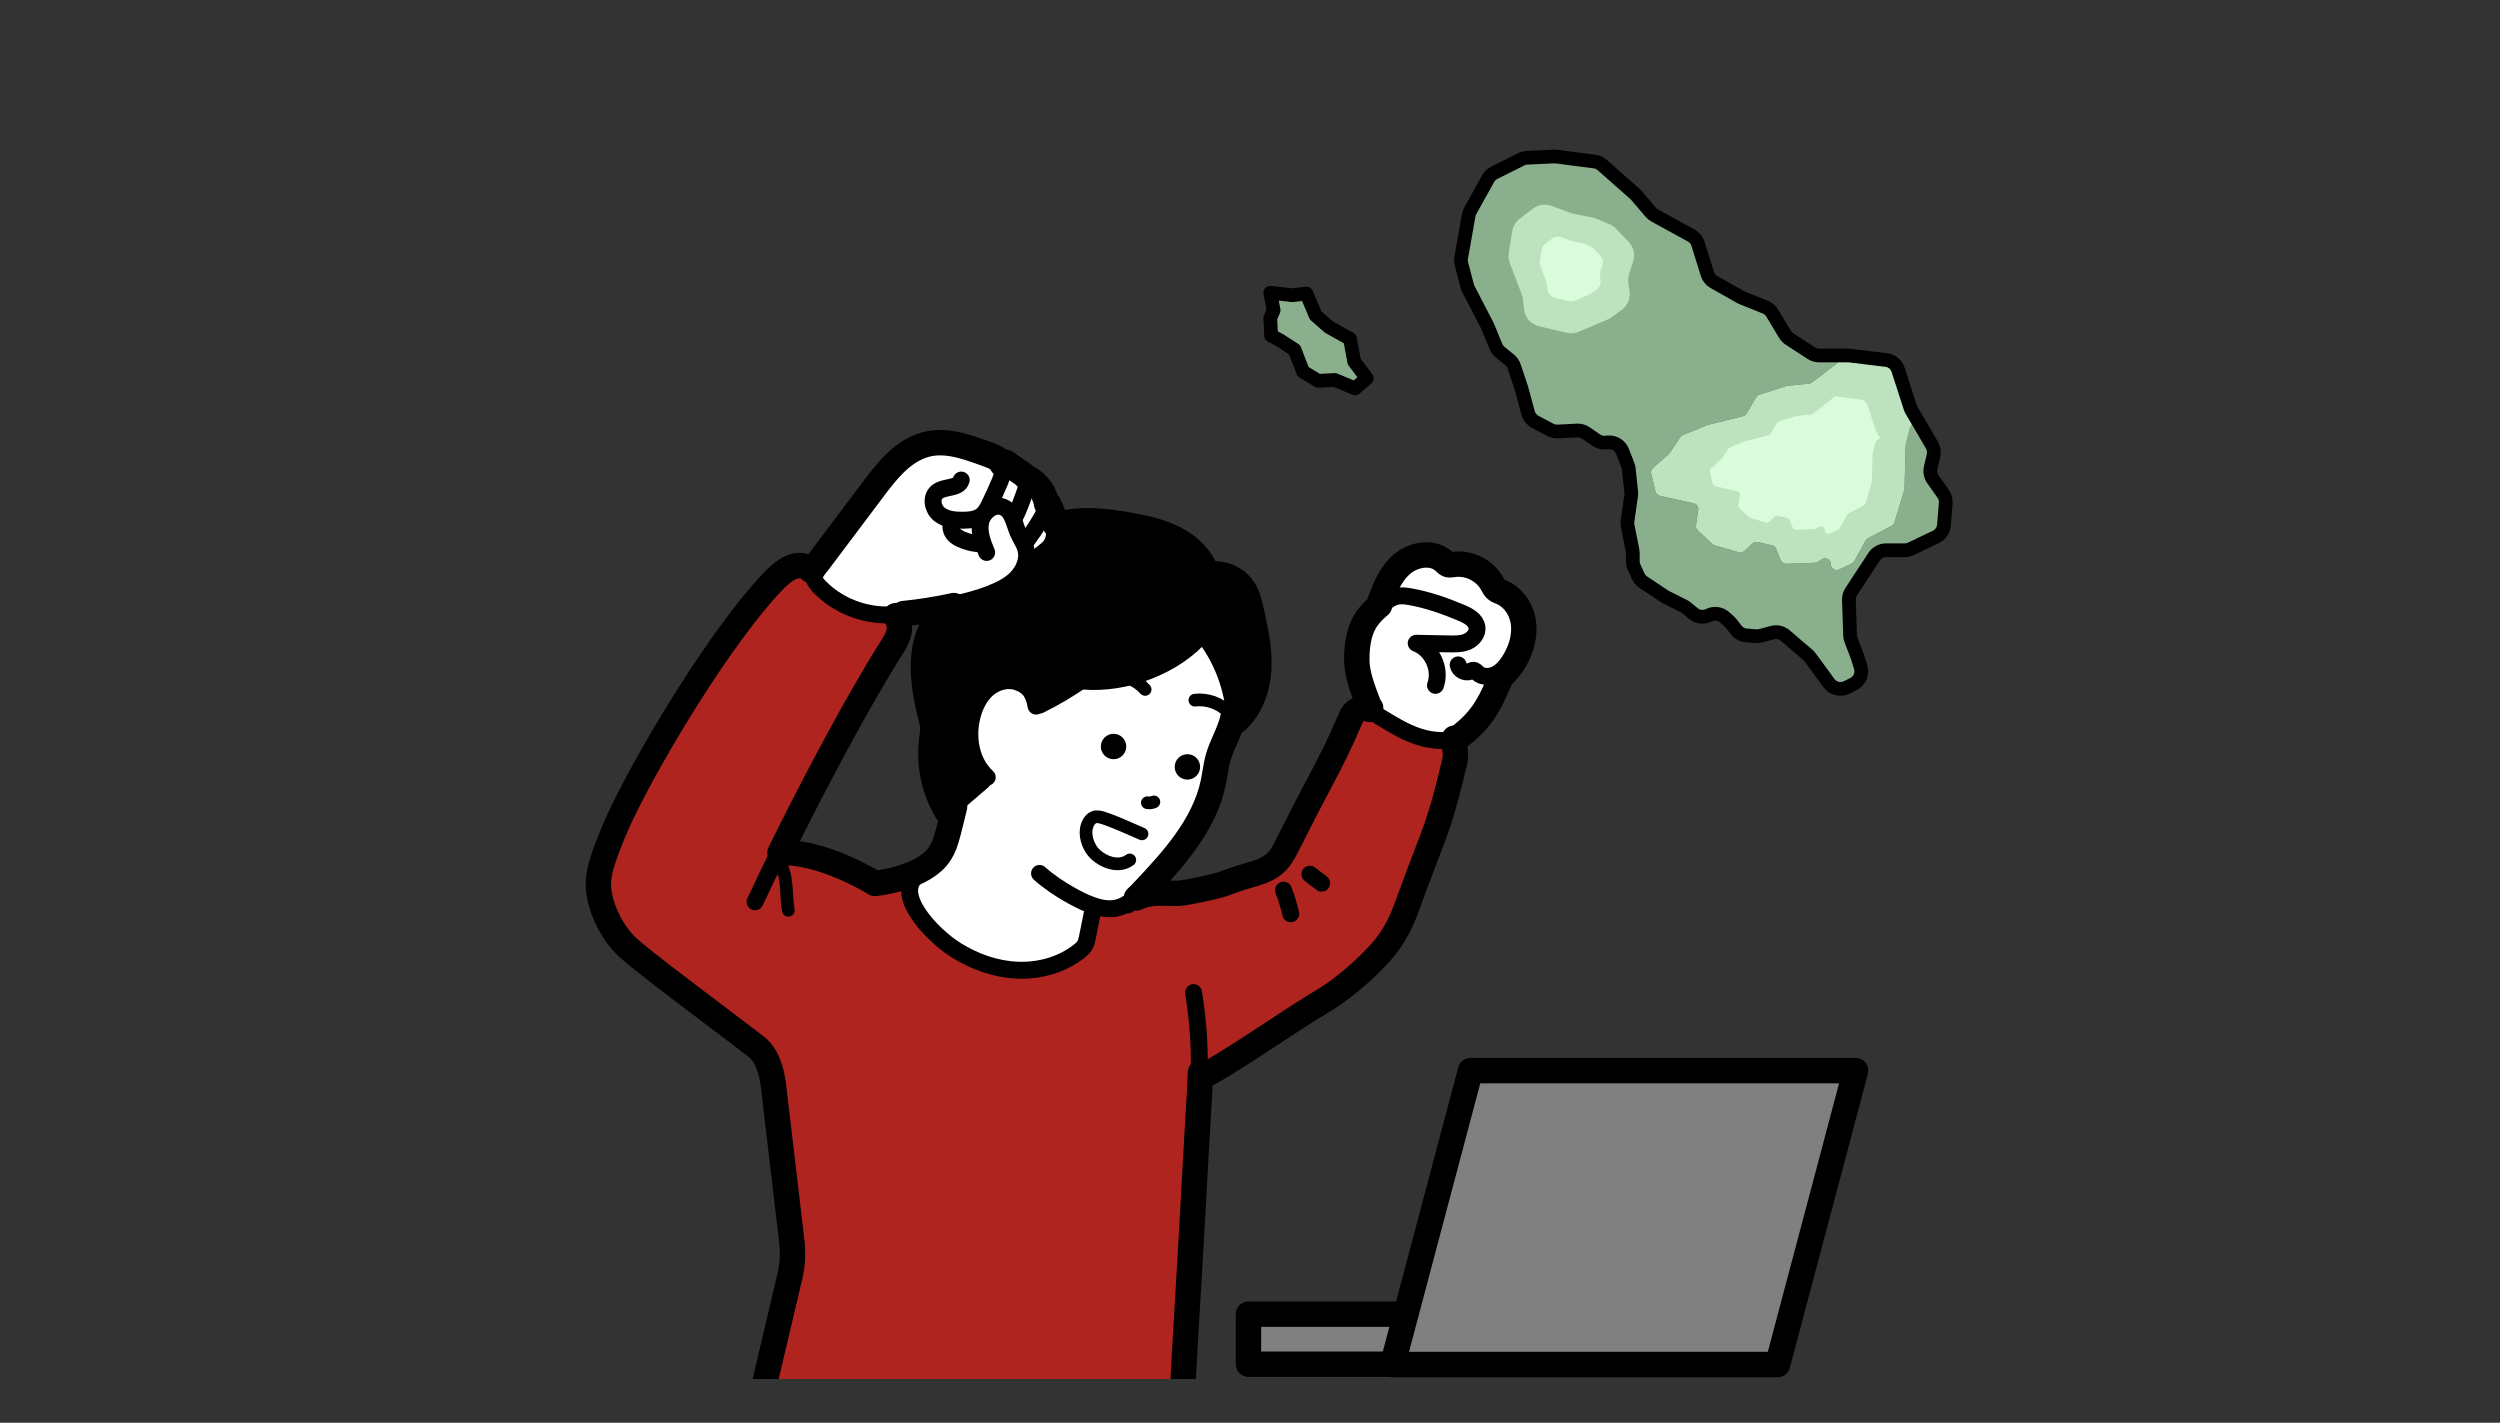
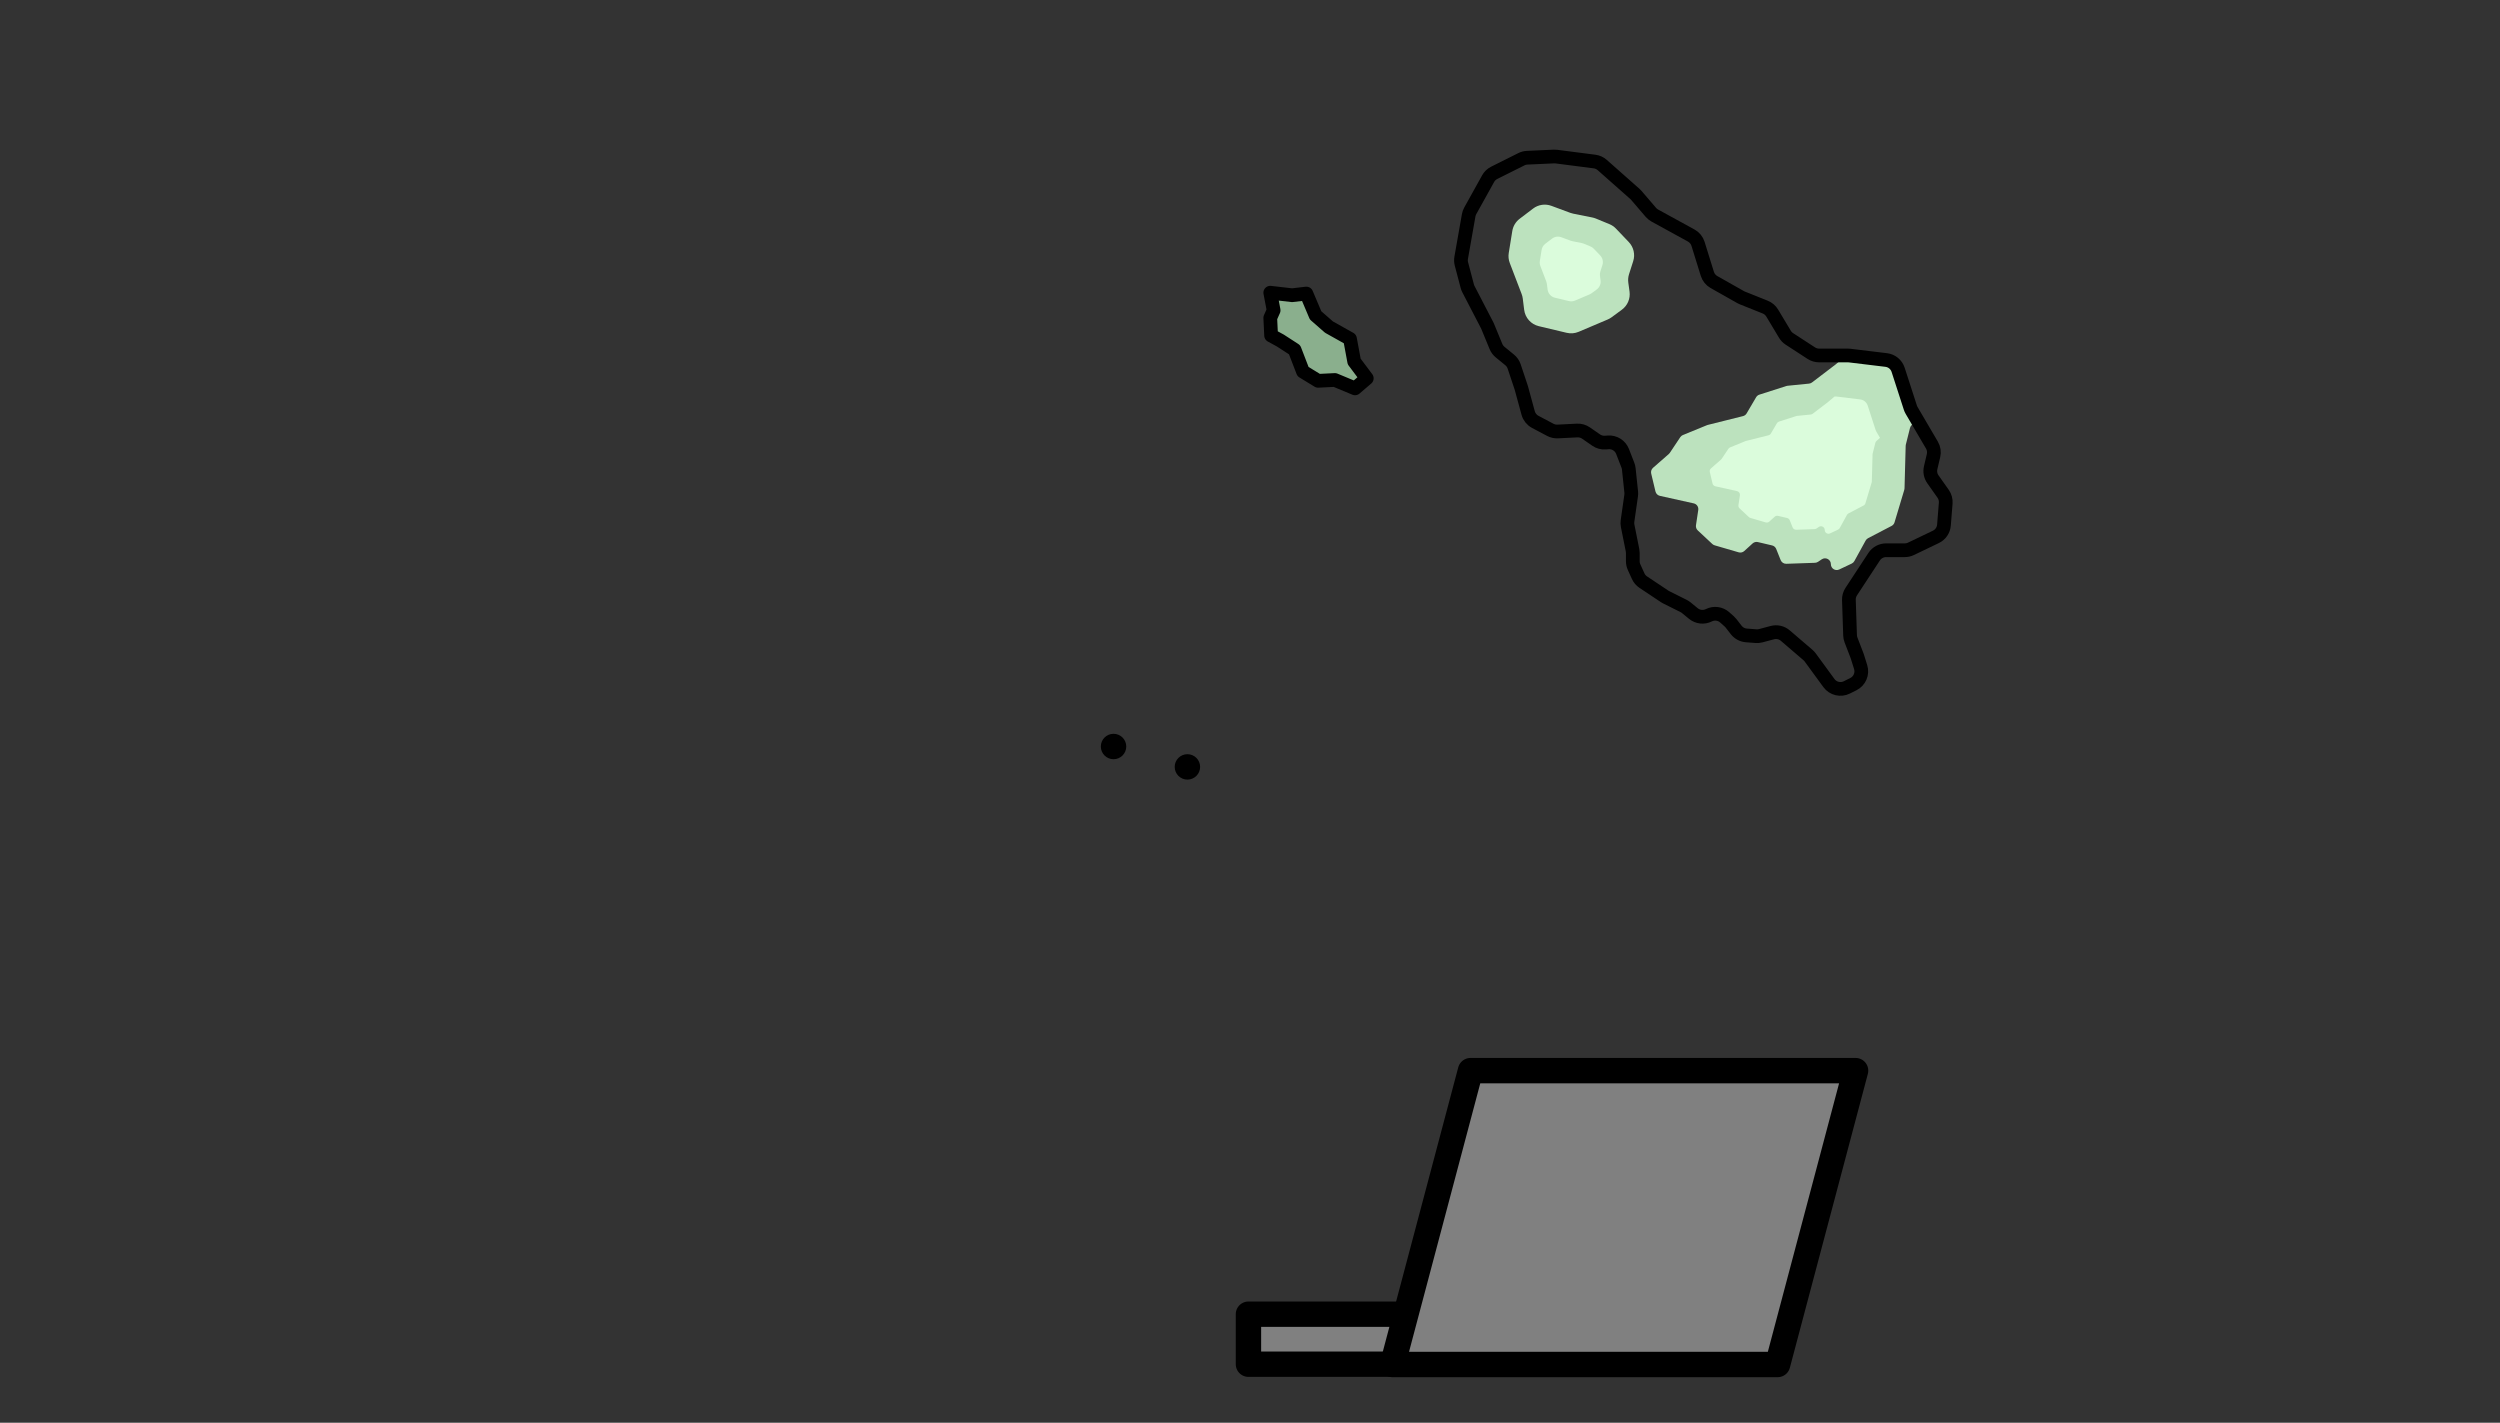
<svg xmlns="http://www.w3.org/2000/svg" id="b" viewBox="0 0 560 318.698">
  <rect x="0" y="0" width="560" height="318.698" fill="#333333" stroke="none" />
  <defs>
    <style>.f{stroke-width:2.843px;}.f,.g,.h,.i,.j{fill:none;}.f,.h,.k,.l,.i,.j{stroke:#000;stroke-linecap:round;stroke-linejoin:round;}.g,.m,.n,.o,.p,.q,.r{stroke-width:0px;}.m{fill:#dbfcdc;}.h,.k{stroke-width:5.686px;}.n{fill:#000;}.o{fill:#bce2be;}.p{fill:#b02420;}.k{fill:gray;}.l,.i{stroke-width:3.075px;}.l,.r{fill:#8aaf8d;}.s{clip-path:url(#e);}.t{clip-path:url(#d);}.j{stroke-width:3.791px;}.q{fill:#fff;}</style>
    <clipPath id="d">
      <rect class="g" width="560" height="318.698" />
    </clipPath>
    <clipPath id="e">
-       <polygon class="g" points="407.333 308.902 125.592 308.902 124.147 74.248 405.889 74.248 407.333 308.902" />
-     </clipPath>
+       </clipPath>
  </defs>
  <g id="c">
    <g class="t">
      <polygon class="l" points="303.338 80.981 302.398 75.905 297.699 73.273 294.691 70.642 292.623 65.754 289.427 66.13 284.54 65.566 285.292 69.514 284.54 71.205 284.728 75.153 286.796 76.281 289.991 78.349 291.871 83.237 295.255 85.304 299.015 85.116 303.526 86.996 306.158 84.74 303.338 80.981" />
-       <path class="r" d="M435.267,110.609l-2.295-3.251c-.528-.749-.711-1.688-.501-2.58l.641-2.725c.188-.801.061-1.643-.355-2.353l-3.285-5.604-1.234,1.104c-.196.175-.334.405-.398.659l-.932,3.726c-.023.093-.036.187-.039.283l-.257,9.524c-.003.116-.022.23-.055.341l-2.185,7.283c-.102.339-.336.622-.649.786l-5.276,2.753c-.229.12-.418.304-.542.531l-2.531,4.601c-.133.242-.338.435-.588.553l-2.798,1.325c-.87.412-1.872-.222-1.872-1.185,0-1.047-1.167-1.672-2.039-1.091l-.844.562c-.203.135-.439.211-.682.219l-6.421.221c-.552.019-1.057-.31-1.263-.823l-1.001-2.502c-.159-.397-.501-.691-.917-.789l-3.186-.75c-.42-.099-.863.016-1.182.306l-1.872,1.702c-.338.307-.811.416-1.249.289l-5.379-1.569c-.197-.057-.378-.16-.528-.3l-3.258-3.04c-.316-.295-.466-.726-.402-1.153l.514-3.428c.102-.681-.34-1.325-1.012-1.474l-7.581-1.685c-.49-.109-.875-.488-.991-.976l-.957-4.018c-.113-.473.046-.97.412-1.29l3.53-3.088c.087-.076.163-.163.228-.259l2.341-3.511c.145-.218.352-.387.595-.486l5.393-2.206c.058-.024.118-.043.178-.058l7.887-1.972c.341-.085.634-.304.812-.607l2.127-3.617c.163-.278.424-.486.731-.584l6.042-1.933c.088-.028.178-.047.269-.056l4.813-.481c.241-.024.471-.115.664-.262l5.291-4.031,2.379-2.013h-6.078c-.62,0-1.226-.18-1.745-.517l-4.907-3.19c-.408-.265-.75-.62-1.001-1.037l-2.858-4.764c-.36-.6-.907-1.066-1.557-1.326l-5.122-2.049c-.133-.053-.262-.115-.386-.185l-5.979-3.379c-.71-.402-1.241-1.059-1.483-1.839l-2.085-6.719c-.246-.793-.791-1.459-1.518-1.859l-8.154-4.472c-.338-.186-.64-.431-.891-.724l-3.27-3.815c-.096-.112-.199-.217-.31-.314l-7.318-6.473c-.48-.425-1.076-.695-1.712-.777l-8.549-1.103c-.184-.024-.37-.031-.555-.023l-5.998.273c-.448.02-.886.134-1.287.335l-6.094,3.047c-.577.289-1.054.745-1.367,1.309l-4,7.201c-.173.311-.292.648-.354.999l-1.682,9.528c-.08.456-.061.924.057,1.371l1.311,4.984c.06.228.145.449.254.659l4.198,8.096c.043.083.083.168.118.255l1.852,4.497c.202.491.523.923.933,1.259l2.135,1.747c.468.383.819.892,1.01,1.466l1.576,4.727c.019.056.036.113.051.17l1.509,5.531c.233.854.809,1.573,1.591,1.987l3.37,1.784c.51.27,1.082.397,1.658.368l4.356-.218c.705-.035,1.402.164,1.983.565l2.28,1.579c.605.419,1.335.616,2.068.56l.608-.047c1.407-.108,2.719.717,3.23,2.032l1.197,3.077c.103.265.17.543.2.825l.546,5.186c.028.262.023.527-.015.788l-.815,5.703c-.051.359-.041.725.03,1.081l1.095,5.474c.041.207.062.417.062.628v1.835c0,.457.098.909.287,1.325l.915,2.014c.247.544.642,1.008,1.139,1.339l4.764,3.176c.111.074.225.14.344.2l3.928,1.964c.212.106.412.235.596.386l1.596,1.306c.977.799,2.331.95,3.46.386h0c1.171-.586,2.581-.399,3.559.471l1.005.894c.146.13.28.273.4.427l1.163,1.495c.554.712,1.383,1.158,2.282,1.227l2.154.166c.36.028.722-.006,1.071-.099l2.586-.69c1.02-.272,2.108-.024,2.909.663l5.077,4.352c.187.161.356.343.501.542l4.191,5.735c.922,1.262,2.62,1.674,4.017.975l1.466-.733c1.405-.702,2.093-2.32,1.624-3.819l-.737-2.36c-.02-.065-.043-.13-.068-.194l-1.35-3.51c-.128-.333-.2-.686-.212-1.043l-.264-7.931c-.022-.66.161-1.311.523-1.864l5.134-7.823c.592-.902,1.598-1.445,2.677-1.445h4.182c.48,0,.953-.108,1.386-.315l5.587-2.682c1.027-.493,1.715-1.495,1.806-2.631l.393-4.914c.06-.746-.144-1.49-.576-2.102Z" />
      <path class="o" d="M405.89,85.669c-.193.147-.423.238-.664.262l-4.813.481c-.091.009-.182.028-.269.056l-6.042,1.933c-.307.098-.567.306-.731.584l-2.127,3.617c-.178.303-.471.522-.812.607l-7.887,1.972c-.061.015-.12.035-.178.058l-5.393,2.206c-.242.099-.449.268-.595.486l-2.341,3.511c-.064.096-.141.183-.228.259l-3.53,3.088c-.366.32-.525.817-.412,1.29l.957,4.018c.116.488.501.867.991.976l7.581,1.685c.672.149,1.114.793,1.012,1.474l-.514,3.428c-.064.427.086.858.402,1.153l3.258,3.04c.15.14.331.243.528.3l5.379,1.569c.438.128.911.019,1.249-.289l1.872-1.702c.32-.291.762-.405,1.182-.306l3.186.75c.416.098.758.392.917.789l1.001,2.502c.205.513.71.843,1.263.823l6.421-.221c.243-.008.48-.084.682-.219l.844-.562c.871-.581,2.039.044,2.039,1.091,0,.963,1.003,1.597,1.872,1.185l2.798-1.325c.249-.118.455-.312.588-.553l2.531-4.601c.125-.226.313-.411.542-.531l5.276-2.753c.314-.164.548-.447.649-.786l2.185-7.283c.033-.111.052-.226.055-.341l.257-9.524c.003-.095.016-.19.039-.283l.932-3.726c.064-.255.202-.484.398-.659l1.234-1.104-1.265-2.158c-.117-.2-.213-.413-.284-.634l-2.74-8.47c-.384-1.187-1.423-2.043-2.661-2.193l-8.21-.995c-.128-.015-.257-.023-.385-.023h-.367l-2.379,2.013-5.291,4.031Z" />
      <path class="m" d="M406.036,92.685c-.123.094-.27.152-.425.167l-3.078.308c-.058.006-.116.018-.172.036l-3.864,1.236c-.196.063-.363.196-.467.374l-1.361,2.313c-.114.194-.301.334-.519.388l-5.044,1.261c-.039.01-.077.022-.114.037l-3.449,1.411c-.155.063-.287.172-.38.311l-1.497,2.245c-.041.061-.09.117-.146.166l-2.257,1.975c-.234.205-.336.523-.264.825l.612,2.57c.074.312.32.555.634.624l4.849,1.077c.43.096.713.507.647.943l-.329,2.193c-.041.273.055.549.257.737l2.083,1.945c.096.09.211.155.337.192l3.44,1.003c.28.082.583.012.799-.185l1.197-1.088c.204-.186.487-.259.756-.196l2.038.48c.266.063.485.251.587.505l.64,1.6c.131.328.454.539.807.527l4.107-.142c.156-.005.307-.054.436-.14l.54-.36c.557-.372,1.304.028,1.304.698,0,.616.641,1.021,1.198.758l1.79-.848c.159-.075.291-.199.376-.354l1.618-2.943c.08-.145.2-.263.347-.339l3.374-1.761c.201-.105.35-.286.415-.503l1.397-4.658c.021-.071.033-.144.035-.218l.165-6.091c.002-.061.01-.122.025-.181l.596-2.383c.041-.163.129-.31.254-.422l.789-.706-.809-1.38c-.075-.128-.136-.264-.182-.405l-1.753-5.417c-.246-.759-.91-1.307-1.702-1.403l-5.251-.636c-.082-.01-.164-.015-.246-.015h-.235l-1.522,1.288-3.384,2.578Z" />
      <path class="o" d="M350.942,74.55l-6.253-1.489c-1.747-.416-3.051-1.872-3.274-3.653l-.317-2.54c-.043-.343-.127-.68-.251-1.003l-2.661-6.959c-.271-.708-.35-1.475-.229-2.223l.796-4.932c.176-1.091.765-2.073,1.645-2.742l3.016-2.292c1.172-.891,2.719-1.121,4.1-.609l4.236,1.569c.212.078.429.14.651.184l4.274.855c.272.054.538.135.795.241l3.033,1.249c.557.229,1.059.573,1.475,1.008l2.871,3.008c1.088,1.14,1.466,2.783.986,4.284l-.93,2.907c-.196.611-.252,1.258-.165,1.893l.276,2.02c.213,1.56-.444,3.113-1.712,4.047l-2.301,1.696c-.27.199-.563.366-.872.497l-6.508,2.761c-.846.359-1.784.438-2.678.225Z" />
      <path class="m" d="M351.453,67.444l-3.145-.749c-.878-.209-1.535-.941-1.647-1.837l-.16-1.277c-.022-.173-.064-.342-.126-.505l-1.338-3.5c-.136-.356-.176-.742-.115-1.118l.4-2.481c.089-.549.385-1.042.827-1.379l1.517-1.153c.59-.448,1.367-.564,2.062-.306l2.13.789c.107.039.216.07.327.093l2.149.43c.137.027.271.068.4.121l1.525.628c.28.115.533.288.742.507l1.444,1.513c.547.573.737,1.4.496,2.154l-.468,1.462c-.098.307-.127.633-.083.952l.139,1.016c.107.785-.223,1.565-.861,2.035l-1.157.853c-.136.1-.283.184-.439.25l-3.273,1.389c-.425.18-.897.22-1.347.113Z" />
      <path class="i" d="M333.337,40.023l-4,7.201c-.173.311-.292.648-.354.999l-1.681,9.528c-.08.456-.061.924.057,1.371l1.312,4.984c.06.228.145.449.254.659l4.198,8.096c.043.083.083.168.118.255l1.852,4.497c.202.491.523.923.933,1.259l2.135,1.747c.468.383.819.891,1.01,1.466l1.576,4.727c.019.056.036.113.051.17l1.509,5.531c.233.854.809,1.573,1.591,1.987l3.37,1.784c.509.27,1.082.397,1.658.368l4.356-.218c.705-.035,1.402.164,1.983.565l2.28,1.579c.605.419,1.335.616,2.068.56l.608-.047c1.407-.108,2.719.717,3.23,2.032l1.197,3.077c.103.265.17.543.2.825l.546,5.186c.028.262.023.527-.015.788l-.815,5.703c-.051.359-.041.725.03,1.081l1.095,5.474c.041.207.062.417.062.628v1.835c0,.457.098.909.287,1.325l.915,2.014c.247.544.642,1.008,1.139,1.339l4.764,3.176c.11.074.225.14.344.2l3.928,1.964c.212.106.412.235.596.386l1.596,1.306c.977.799,2.331.95,3.46.386h0c1.171-.586,2.581-.399,3.559.471l1.005.894c.146.13.28.273.4.427l1.163,1.495c.554.712,1.382,1.158,2.282,1.227l2.154.166c.36.028.722-.006,1.071-.099l2.586-.69c1.02-.272,2.108-.024,2.909.663l5.077,4.352c.187.161.356.343.501.542l4.191,5.735c.922,1.262,2.62,1.674,4.017.975l1.465-.733c1.405-.702,2.093-2.32,1.624-3.819l-.737-2.36c-.02-.066-.043-.13-.068-.194l-1.35-3.51c-.128-.333-.2-.686-.212-1.043l-.264-7.931c-.022-.66.161-1.311.523-1.864l5.134-7.823c.592-.902,1.598-1.445,2.677-1.445h4.182c.48,0,.953-.108,1.386-.315l5.587-2.682c1.027-.493,1.715-1.495,1.806-2.631l.393-4.914c.06-.746-.144-1.49-.576-2.102l-2.294-3.251c-.528-.749-.711-1.688-.501-2.58l.641-2.725c.188-.801.061-1.643-.355-2.353l-4.55-7.762c-.117-.2-.213-.413-.284-.634l-2.74-8.47c-.384-1.187-1.423-2.043-2.661-2.193l-8.21-.995c-.128-.015-.257-.023-.385-.023h-6.445c-.619,0-1.226-.18-1.745-.517l-4.907-3.19c-.408-.265-.75-.62-1.001-1.037l-2.858-4.764c-.36-.6-.907-1.066-1.557-1.326l-5.122-2.049c-.133-.053-.262-.115-.386-.185l-5.978-3.379c-.71-.402-1.241-1.059-1.483-1.839l-2.085-6.719c-.246-.793-.791-1.459-1.519-1.859l-8.154-4.472c-.338-.186-.64-.431-.892-.724l-3.27-3.815c-.096-.112-.199-.217-.31-.314l-7.318-6.473c-.48-.425-1.076-.695-1.712-.777l-8.549-1.103c-.184-.024-.37-.031-.555-.023l-5.998.273c-.448.02-.886.134-1.287.335l-6.094,3.047c-.577.289-1.054.745-1.367,1.309Z" />
      <rect class="k" x="279.653" y="294.38" width="49.242" height="11.202" />
      <polygon class="k" points="398.181 305.649 311.925 305.649 329.394 239.822 415.65 239.822 398.181 305.649" />
      <g class="s">
        <path class="q" d="M269.151,142.107c-.053-.075-.068-.159-.045-.242.015-.015.03-.023.038-.038.098-.113.264-.121.377-.03.113.098.128.264.03.377-.06.068-.121.143-.189.211-.06-.091-.136-.189-.211-.279Z" />
        <path class="q" d="M174.441,191.552c-1.842,3.759-3.555,7.329-5.065,10.567-.053.098-.143.151-.249.151-.038,0-.075-.008-.113-.023-.128-.06-.189-.226-.128-.355,1.502-3.23,3.208-6.785,5.049-10.537.03.128.128.211.279.204.075-.008.151-.008.226-.008Z" />
        <path class="q" d="M289.371,204.618c.03.151-.06.287-.204.325h-.053c-.128,0-.242-.083-.264-.211-.385-1.781-.921-3.547-1.6-5.238-.053-.143.015-.294.151-.347.136-.06.294.008.347.143.687,1.728,1.23,3.517,1.623,5.329Z" />
        <path class="q" d="M296.217,197.621c.113.091.136.257.045.377-.053.068-.128.106-.211.106-.053,0-.113-.015-.159-.053l-2.642-2.015c-.113-.091-.136-.264-.045-.377.083-.121.257-.143.37-.053l2.642,2.015Z" />
        <path class="q" d="M266.313,170.268c.453-.023.913-.045,1.374.023.996.159,1.849.732,2.604,1.245.121.083.151.249.068.37-.053.075-.136.121-.219.121-.053,0-.106-.015-.151-.045-.709-.483-1.51-1.026-2.385-1.162-.408-.06-.838-.038-1.26-.015l-.566.03c-.181,0-.279-.106-.287-.249-.008-.151.106-.272.257-.287l.566-.03Z" />
        <path class="q" d="M214.354,180.246c.068.06.091.151.068.249-.189.762-.37,1.54-.559,2.31-.604,2.521-1.177,4.899-1.804,6.574-.264.694-.619,1.389-1.087,2.121-1.117,1.736-2.861,3.049-4.77,4.031-.083-.068-.204-.075-.302-.015-.287.166-.543.347-.777.543-4.242,1.894-8.869,2.347-9.163,2.37-.008.008-.015.008-.023.008-.045,0-.098-.015-.143-.045-.113-.075-11.79-7.412-21.353-6.838.091-.189.181-.37.279-.559,9.246-.377,20.243,6.257,21.285,6.899,1.049-.113,11.08-1.336,14.522-6.687.445-.694.785-1.351,1.026-2.008.619-1.645,1.185-4.015,1.789-6.514.159-.664.325-1.328.483-1.978l.528-.46Z" />
        <path class="q" d="M236.423,117.675c.03.181.045.355.053.536-.113-.008-.211-.083-.242-.189-.045-.143.03-.294.174-.34q.008,0,.015-.008Z" />
        <path class="q" d="M263.112,120.648c3.464,1.781,5.985,4.415,7.102,7.435.053.136-.023.294-.159.34-.03.015-.06.023-.091.023-.113,0-.211-.068-.257-.181-1.064-2.883-3.495-5.427-6.838-7.14-3.155-1.623-6.702-2.355-9.782-2.913-5.434-.989-11.201-1.683-16.522-.015-.03.008-.06.015-.091.015-.008-.181-.023-.355-.053-.536,5.427-1.691,11.269-.996,16.764.008,3.117.566,6.71,1.313,9.925,2.966Z" />
        <path class="n" d="M232.325,157.987c-.566-3.027-1.774-4.559-4.272-5.457-2.212-.785-4.936-.181-6.959,1.54-1.661,1.427-2.906,3.593-3.6,6.265-1.306,5.065-.128,10.288,2.996,13.511l-.43.876c-.06,0-.121.023-.166.068l-7.487,6.431c-2.74-4.68-3.857-10.197-3.147-15.571l.068-.506c.098-.709.204-1.442.174-2.181-.038-.913-.272-1.796-.498-2.649l-.143-.559c-4.114-16.122,1.147-22.07,6.287-24.221.106-.045.174-.159.166-.264,2.347-.566,4.544-1.208,6.333-1.902,2.212-.853,4.498-1.887,6.242-3.668.732-.74,1.306-1.577,1.691-2.445.03,0,.06-.015.091-.038,1.562-1.132,3.11-2.332,4.604-3.563.506-.423.959-.808,1.313-1.298.664-.913.966-2.128.913-3.706-.008-.143-.015-.294-.023-.438.03,0,.06-.008.091-.015,5.321-1.668,11.088-.974,16.522.015,3.079.559,6.627,1.291,9.782,2.913,3.344,1.713,5.774,4.257,6.838,7.14.045.113.143.181.257.181.03,0,.06-.008.091-.023l.106.392c-.068.015-.136.03-.204.053-.143.038-.219.189-.174.332s.189.219.332.174c2.898-.906,6.325.325,7.978,2.876.928,1.427,1.306,3.132,1.676,4.785.921,4.151,1.872,8.454,1.645,12.763-.234,4.521-1.879,8.499-4.544,11.02-.385-6.906-2.966-13.654-7.306-19.051-.091-.113-.257-.128-.37-.038-.045.038-.083.083-.091.136-5.789,6.831-16.786,11.201-26.221,10.439,2.8-1.978,5.465-4.144,7.97-6.491.113-.106.113-.272.015-.385-.098-.106-.272-.113-.377-.008-5.268,4.936-11.216,9.057-17.692,12.258-.091.045-.151.143-.151.242l-.325.068Z" />
        <path class="q" d="M220.188,115.584c-.143.121-.287.226-.445.317.392-.83,1.026-1.577,1.781-2.083-.362.672-.762,1.291-1.336,1.766Z" />
        <path class="q" d="M256.002,198.919c5.895-6.295,13.239-14.129,15.239-23.693.143-.709.264-1.434.385-2.144.196-1.185.4-2.415.74-3.593.392-1.381.981-2.71,1.547-4,.762-1.736,1.555-3.54,1.857-5.427.023-.143.159-.242.302-.219.098.015.174.075.211.166v.008c0,.045.008.098.008.151-.317,1.947-1.11,3.774-1.887,5.54-.559,1.268-1.14,2.589-1.525,3.925-.332,1.155-.528,2.362-.725,3.54-.121.709-.242,1.442-.392,2.166-2.03,9.706-9.427,17.601-15.375,23.949-.559.596-1.17,1.245-1.842,1.857-.694.34-1.389.785-2.083,1.366-.083.068-.113.181-.083.272-.566.34-1.185.611-1.834.793-.664.181-1.328.257-1.993.257-1.185,0-2.362-.249-3.495-.619-.853-.272-1.676-.619-2.453-.966-.053-.023-5.646-2.566-9.933-6.401-.106-.098-.121-.272-.023-.377.098-.113.272-.121.377-.023,4.227,3.781,9.744,6.287,9.797,6.318,2.31,1.034,5.012,2,7.578,1.291,2.317-.634,4.136-2.574,5.6-4.136Z" />
        <path class="q" d="M230.189,107.621c.249.898-.053,1.917-.377,2.747-.219.574-.408,1.102-.581,1.6-.513,1.411-.951,2.634-1.804,4.159-.038.075-.113.128-.196.136-.068-.166-.136-.34-.211-.498.793-1.442,1.223-2.619,1.706-3.978.181-.506.37-1.034.589-1.608.37-.974.679-2.083.159-2.883-.234-.355-.604-.611-.966-.853l-3.585-2.453c-.038-.03-.068-.06-.083-.098-.045-.083-.045-.189.015-.272.083-.121.249-.151.37-.068l3.585,2.445c.362.249.77.528,1.049.928-.06.023-.121.068-.159.136-.068.128-.015.287.121.355.128.06.249.128.37.204Z" />
-         <path class="q" d="M230.189,107.621c1.57.913,2.8,2.385,3.412,4.098.317.876.408,1.668.272,2.355-.121.611-.423,1.177-.777,1.796-1.162,2.03-2.113,3.359-3.419,5.2l-.234.332c-.151-.287-.302-.566-.453-.838-.242-.453-.491-.913-.694-1.381-.219-.506-.408-1.064-.596-1.608-.151-.438-.302-.883-.468-1.313.083-.008.159-.06.196-.136.853-1.525,1.291-2.747,1.804-4.159.174-.498.362-1.026.581-1.6.325-.83.626-1.849.377-2.747Z" />
        <path class="q" d="M329.48,150.613c-.581.264-1.306.226-1.932-.106-.626-.325-1.072-.891-1.185-1.517-.03-.143.068-.287.211-.317.143-.023.287.068.309.219.091.468.43.891.913,1.147.483.249,1.026.279,1.464.083l.128-.06c.166-.083.347-.174.566-.189.46-.03.8.287,1.094.574.06.053.113.106.166.151.777.694,2.068.853,3.283.392,1.147-.438,2.091-1.276,3.004-2.083.106-.098.279-.091.377.023.023.03.045.06.053.098-.181.249-.377.491-.581.717-.777.679-1.653,1.359-2.664,1.744-.521.196-1.064.294-1.585.294-.868,0-1.668-.264-2.242-.785-.06-.053-.121-.113-.181-.166-.234-.226-.46-.438-.694-.423-.106.008-.226.068-.362.128l-.143.075Z" />
        <path class="q" d="M201.787,136.952c5.834-.506,14.454-2.068,19.67-4.083,2.151-.83,4.378-1.834,6.053-3.54.642-.657,1.253-1.517,1.668-2.491l.091.038c-.045.091-.038.196.023.279.053.075.136.113.219.113.023,0,.045,0,.068-.015-.385.868-.959,1.706-1.691,2.445-1.744,1.781-4.031,2.815-6.242,3.668-1.789.694-3.985,1.336-6.333,1.902,0-.03-.008-.068-.023-.091-.06-.136-.211-.204-.347-.143-.423.174-.845.377-1.268.611-3.849.845-7.948,1.472-11.261,1.789v-.045c-.03-.143-.159-.242-.309-.211-.181.03-.37.06-.551.083-.008-.008-.008-.015-.008-.023-.015-.143.098-.272.242-.287Z" />
        <path class="q" d="M229.917,126.37c.37-1.162.423-2.355.121-3.464-.091-.332-.211-.649-.347-.959.015,0,.03-.015.045-.038l.37-.528c1.321-1.849,2.279-3.185,3.449-5.246.377-.664.702-1.268.838-1.955.06-.294.083-.611.068-.936.928,1.653,1.442,3.517,1.502,5.419.045,1.457-.219,2.559-.808,3.374-.317.438-.747.808-1.223,1.2-1.306,1.079-2.649,2.128-4.015,3.132Z" />
        <path class="q" d="M229.442,121.403c.083.181.174.362.249.543-.053.053-.113.075-.174.075-.053,0-.113-.015-.159-.053-.121-.083-.151-.249-.06-.37l.143-.196Z" />
        <path class="q" d="M202.413,137.389v.045c-.196.015-.392.038-.581.053h-.023c-.128,0-.234-.091-.257-.226.181-.023.37-.053.551-.083.151-.03.279.068.309.211Z" />
        <path class="q" d="M309.494,135.223c-.038.083-.068.174-.098.257-.045.143-.204.211-.34.159-.015-.008-.03-.008-.038-.023.159-.136.317-.264.476-.392Z" />
        <path class="q" d="M306.693,158.184c-1.479-3.864-2.762-7.193-2.77-10.318-.008-2.513.204-6.204,2.166-9.14.808-1.208,1.857-2.212,2.929-3.11.008.015.023.015.038.023.136.053.294-.015.34-.159.03-.083.06-.174.098-.257.053-.045.113-.091.166-.136.876-.709,1.827-1.419,2.966-1.721,1.17-.309,2.385-.136,3.427.053,3.434.626,6.959,1.736,11.435,3.623,1.57.657,3.397,1.645,3.623,3.457.189,1.54-1.026,2.913-2.325,3.472-1.336.581-2.853.551-4.181.528l-6.182-.121c2.996,1.827,4.582,5.91,3.374,9.231-.053.143-.204.211-.34.166-.143-.053-.211-.211-.166-.347,1.26-3.449-.725-7.782-4.159-9.088-.121-.045-.196-.174-.166-.302.023-.128.136-.219.264-.219l7.382.143c1.283.03,2.732.053,3.963-.483,1.117-.483,2.159-1.638,2-2.921-.181-1.532-1.857-2.423-3.291-3.027-4.446-1.864-7.933-2.974-11.322-3.585-.989-.174-2.136-.347-3.2-.06-1.034.272-1.932.943-2.762,1.615-1.253,1.004-2.536,2.128-3.464,3.525-1.434,2.136-2.091,4.944-2.076,8.838.008,3.019,1.268,6.318,2.732,10.122l.083.211c.053.136-.015.294-.159.347-.03.008-.06.015-.091.015-.113,0-.211-.06-.249-.174l-.083-.204Z" />
        <path class="q" d="M337.353,149.745c.204-.226.4-.468.581-.717.03.098.008.211-.075.279-.166.143-.332.294-.506.438Z" />
        <path class="q" d="M314.317,126.838c-2.483,2.196-3.736,5.457-4.823,8.386-.159.128-.317.257-.476.392-.121-.053-.166-.196-.121-.317,1.125-3.057,2.408-6.521,5.065-8.861,2.566-2.257,6.974-3.117,9.608-.581l.136.128c.196.196.377.377.596.468.317.136.709.075,1.117.015l.151-.023c3.374-.506,7.004,1.291,8.657,4.265l.151.279c.219.408.423.8.747,1.064.264.226.604.362.966.506.098.038.196.083.287.121,2.4,1.019,4.227,3.412,4.77,6.25.596,3.11-.355,5.993-1.253,7.865-.702,1.457-1.57,2.732-2.589,3.797l-.249.257c-.294.302-.574.581-.793.906-.272.4-.453.845-.649,1.321l-.068.166c-2.008,4.906-4.242,8.642-9.163,12.144-.045.038-.098.053-.151.053-.083,0-.166-.038-.219-.113-.083-.121-.06-.287.06-.37,4.815-3.427,7.004-7.102,8.974-11.91l.068-.166c.196-.483.4-.981.709-1.427.249-.362.551-.679.845-.974l.249-.257c.151-.151.294-.309.43-.476.174-.143.34-.294.506-.438.083-.068.106-.181.075-.279.559-.747,1.049-1.57,1.479-2.468.868-1.796,1.781-4.559,1.208-7.525-.513-2.672-2.219-4.914-4.446-5.865l-.287-.113c-.377-.151-.777-.309-1.11-.589-.4-.34-.642-.793-.876-1.23l-.143-.272c-1.547-2.785-4.966-4.468-8.106-3.993l-.151.023c-.445.068-.951.151-1.411-.053-.309-.128-.536-.355-.762-.574l-.128-.128c-2.34-2.257-6.484-1.51-8.884.596Z" />
        <path class="q" d="M312.626,133.366c-1.14.302-2.091,1.011-2.966,1.721-.053.045-.113.091-.166.136,1.087-2.929,2.34-6.189,4.823-8.386,2.4-2.106,6.544-2.853,8.884-.596l.128.128c.226.219.453.445.762.574.46.204.966.121,1.411.053l.151-.023c3.14-.476,6.559,1.208,8.106,3.993l.143.272c.234.438.476.891.876,1.23.332.279.732.438,1.11.589l.287.113c2.227.951,3.932,3.193,4.446,5.865.574,2.966-.34,5.729-1.208,7.525-.43.898-.921,1.721-1.479,2.468-.008-.038-.03-.068-.053-.098-.098-.113-.272-.121-.377-.023-.913.808-1.857,1.645-3.004,2.083-1.215.46-2.506.302-3.283-.392-.053-.045-.106-.098-.166-.151-.294-.287-.634-.604-1.094-.574-.219.015-.4.106-.566.189l-.128.06c-.438.196-.981.166-1.464-.083-.483-.257-.823-.679-.913-1.147-.023-.151-.166-.242-.309-.219-.143.03-.242.174-.211.317.113.626.559,1.193,1.185,1.517.626.332,1.351.37,1.932.106l.143-.075c.136-.06.257-.121.362-.128.234-.015.46.196.694.423.06.053.121.113.181.166.574.521,1.374.785,2.242.785.521,0,1.064-.098,1.585-.294,1.011-.385,1.887-1.064,2.664-1.744-.136.166-.279.325-.43.476l-.249.257c-.294.294-.596.611-.845.974-.309.445-.513.943-.709,1.427l-.068.166c-1.97,4.808-4.159,8.484-8.974,11.91-.121.083-.143.249-.06.37l-.242.023c-.143-.106-.415-.128-.611.008-.053.045-.098.091-.136.151-6.212.702-10.854-2.144-15.76-5.148-.687-.423-1.374-.838-2.068-1.253-.121-.068-.242-.136-.362-.189l.189-.355c.03,0,.06-.008.091-.015.143-.053.211-.211.159-.347l-.083-.211c-1.464-3.804-2.725-7.102-2.732-10.122-.015-3.895.642-6.702,2.076-8.838.928-1.396,2.212-2.521,3.464-3.525.83-.672,1.728-1.344,2.762-1.615,1.064-.287,2.212-.113,3.2.06,3.389.611,6.876,1.721,11.322,3.585,1.434.604,3.11,1.494,3.291,3.027.159,1.283-.883,2.438-2,2.921-1.23.536-2.679.513-3.963.483l-7.382-.143c-.128,0-.242.091-.264.219-.03.128.045.257.166.302,3.434,1.306,5.419,5.638,4.159,9.088-.045.136.023.294.166.347.136.045.287-.023.34-.166,1.208-3.321-.377-7.404-3.374-9.231l6.182.121c1.328.023,2.846.053,4.181-.528,1.298-.559,2.513-1.932,2.325-3.472-.226-1.811-2.053-2.8-3.623-3.457-4.476-1.887-8.001-2.996-11.435-3.623-1.042-.189-2.257-.362-3.427-.053Z" />
        <path class="q" d="M229.917,107.002c.128.196.219.408.272.619-.121-.075-.242-.143-.37-.204-.136-.068-.189-.226-.121-.355.038-.068.098-.113.159-.136.03.023.045.053.06.075Z" />
        <path class="q" d="M233.555,116.135c-1.17,2.061-2.128,3.397-3.449,5.246l-.37.528c-.015.023-.03.038-.045.038-.075-.181-.166-.362-.249-.543l.234-.332c1.306-1.842,2.257-3.17,3.419-5.2.355-.619.657-1.185.777-1.796.136-.687.045-1.479-.272-2.355-.611-1.713-1.842-3.185-3.412-4.098-.053-.211-.143-.423-.272-.619-.015-.023-.03-.053-.06-.075.068-.023.143-.015.204.015,1.864.951,3.344,2.627,4.046,4.597.166.476.279.928.332,1.359-.053.083-.06.189-.015.279.015.023.023.045.038.068.015.325-.008.642-.068.936-.136.687-.46,1.291-.838,1.955Z" />
        <path class="q" d="M234.461,113.244c-.015-.023-.023-.045-.038-.068-.045-.091-.038-.196.015-.279.015.121.023.234.023.347Z" />
        <path class="q" d="M234.272,123.652c-1.494,1.23-3.042,2.43-4.604,3.563-.03.023-.06.038-.091.038.143-.287.257-.581.34-.883,1.366-1.004,2.71-2.053,4.015-3.132.476-.392.906-.762,1.223-1.2.589-.815.853-1.917.808-3.374-.06-1.902-.574-3.766-1.502-5.419,0-.113-.008-.226-.023-.347.023-.038.053-.06.091-.083.121-.075.287-.03.362.098.83,1.464,1.359,3.095,1.532,4.763q-.008.008-.015.008c-.143.045-.219.196-.174.34.03.106.128.181.242.189.008.143.015.294.023.438.053,1.577-.249,2.793-.913,3.706-.355.491-.808.876-1.313,1.298Z" />
        <path class="q" d="M252.463,202.512c.694-.581,1.389-1.026,2.083-1.366-.657.611-1.374,1.185-2.166,1.638-.03-.091,0-.204.083-.272Z" />
-         <path class="q" d="M276.298,160.146c0,.008,0,.015-.008.023,0-.053-.008-.106-.008-.151.015.038.023.083.015.128Z" />
+         <path class="q" d="M276.298,160.146c0,.008,0,.015-.008.023,0-.053-.008-.106-.008-.151.015.038.023.083.015.128" />
        <path class="q" d="M206.202,195.53c-.355.196-.709.37-1.079.528.234-.196.491-.377.777-.543.098-.06.219-.053.302.015Z" />
        <path class="q" d="M175.958,200.27c-.166-2.732-.317-5.314-1.887-7.336-.091-.113-.068-.279.045-.37s.287-.075.377.045c1.676,2.151,1.834,4.936,2,7.631.068,1.208.143,2.453.347,3.623.03.151-.068.287-.211.309-.015.008-.03.008-.045.008-.128,0-.242-.091-.264-.219-.219-1.2-.294-2.468-.362-3.691Z" />
        <path class="q" d="M174.215,191.56c-.151.008-.249-.075-.279-.204.053-.098.106-.196.151-.302.03-.015.06-.03.091-.03.181-.015.362-.023.543-.03-.098.189-.189.37-.279.559-.075,0-.151,0-.226.008Z" />
        <path class="q" d="M228.725,111.787c-.483,1.359-.913,2.536-1.706,3.978-.468-1.042-1.102-1.94-2.174-2.4-.898-.385-1.932-.317-2.898.196-.143.075-.287.159-.423.257.121-.219.234-.438.347-.664.815-1.653,1.6-3.366,2.317-5.087.634-1.51.921-2.8.272-4.061l.377-.113c.015.038.045.068.083.098l3.585,2.453c.362.242.732.498.966.853.521.8.211,1.91-.159,2.883-.219.574-.408,1.102-.589,1.608Z" />
        <path class="q" d="M214.354,180.246l-.528.46c.03-.113.053-.226.083-.34.038-.143.181-.234.325-.196.053.015.091.038.121.075Z" />
        <path class="q" d="M242.884,152.304c-.151.106-.309.219-.468.325-.008-.03-.008-.06-.008-.098.008-.143.121-.257.287-.242.06.008.128.008.189.015Z" />
        <path class="q" d="M174.086,191.054c-.045.106-.098.204-.151.302,0-.015-.008-.03-.008-.045-.008-.113.06-.211.159-.257Z" />
        <path class="q" d="M220.098,122.181c-.06-.174-.128-.355-.181-.536.06.023.113.045.166.068.128.068.181.226.121.355-.03.053-.06.083-.106.113Z" />
        <path class="q" d="M206.851,100.285c-4.8,1.615-8.152,6.061-10.839,9.639l-12.567,16.703c-.053.075-.136.106-.219.106-.053,0-.106-.015-.159-.053-.03-.03-.06-.06-.075-.098-.045-.083-.038-.189.023-.272l12.567-16.711c2.74-3.63,6.136-8.159,11.095-9.82,4.702-1.577,9.518.174,14.175,1.864l.672.242c1.034.377,2.015.785,2.627,1.623.121.166.219.332.309.498.649,1.26.362,2.551-.272,4.061-.717,1.721-1.502,3.434-2.317,5.087-.113.226-.226.445-.347.664-.755.506-1.389,1.253-1.781,2.083-1.17.755-2.649.883-3.978.898-.777.008-1.645-.015-2.498-.159-1.094-.174-2.189-.543-3.079-1.283-.883-.732-1.449-1.955-1.442-3.125.008-.928.362-1.728,1.004-2.249.732-.589,1.721-.8,2.672-1.004,1.26-.264,2.355-.498,2.642-1.517.038-.143.181-.226.332-.189.143.038.226.189.181.332-.37,1.328-1.728,1.623-3.042,1.902-.891.189-1.819.385-2.445.891-.513.423-.808,1.072-.808,1.834-.008,1.019.483,2.083,1.245,2.717,1.464,1.208,3.57,1.336,5.231,1.313,1.404-.015,2.989-.159,4.091-1.087.672-.566,1.094-1.359,1.54-2.264.815-1.645,1.593-3.344,2.31-5.057.664-1.585.898-2.815.023-4.031-.521-.717-1.427-1.087-2.378-1.434l-.672-.242c-4.574-1.668-9.299-3.381-13.82-1.864Z" />
        <path class="q" d="M200.549,137.82c.023.03.045.068.068.098-.181.023-.362.038-.551.045,0-.075.045-.159.113-.204.121-.091.287-.06.37.06Z" />
        <path class="q" d="M250.855,145.813c-2.506,2.347-5.17,4.514-7.97,6.491-.06-.008-.128-.008-.189-.015-.166-.015-.279.098-.287.242,0,.038,0,.068.008.098-2.981,2.068-6.114,3.917-9.374,5.533-.038.015-.083.023-.121.023-.098,0-.196-.053-.242-.143-.023-.038-.03-.075-.03-.121,0-.098.06-.196.151-.242,6.476-3.2,12.424-7.321,17.692-12.258.106-.106.279-.098.377.008.098.113.098.279-.015.385Z" />
        <path class="q" d="M227.019,115.765c.075.159.143.332.211.498-.008.008-.023.008-.038.008-.045,0-.091-.015-.128-.038-.128-.068-.174-.234-.106-.362.023-.038.038-.075.06-.106Z" />
        <path class="q" d="M267.619,156.568c2.823-.34,5.797.717,7.767,2.755.106.113.098.279-.008.385-.053.045-.121.075-.189.075s-.136-.03-.189-.083c-1.857-1.925-4.665-2.921-7.314-2.596-.151.023-.287-.091-.302-.234-.015-.151.091-.279.234-.302Z" />
        <path class="q" d="M181.196,127.902c-2.076-1.464-4.529-.589-7.699,2.74-11.42,11.986-26.764,37.445-33.452,51.219-1.502,3.087-2.846,6.28-3.985,9.488-.74,2.068-1.464,4.28-1.494,6.582-.045,4.468,2.679,10.424,6.34,13.835,2.634,2.468,11.382,9.072,19.103,14.899,3.63,2.74,7.065,5.329,9.722,7.389,2.634,2.03,3.646,5.94,4.031,8.869l4.091,34.765c.355,2.649.249,5.329-.317,7.948l-6.302,26.704h93.042c.098-1.91.408-7.125.823-14.22.732-12.477,1.744-29.557,2.445-42.962.121-2.272.249-4.325.362-6.242.528-8.461.883-14.046-.415-23.813l-.385-2.725c-.023-.143.075-.279.226-.302.143-.023.279.075.302.226l.392,2.725c.808,6.091.966,10.68.86,15.231-.075,2.793-.249,5.578-.445,8.688-.121,1.917-.249,3.97-.362,6.234-.702,13.412-1.713,30.493-2.445,42.97-.438,7.435-.755,12.809-.838,14.477-.008.136-.121.249-.264.249h-93.638c-.075,0-.159-.038-.204-.098-.053-.068-.075-.151-.053-.226l6.378-27.029c.551-2.559.649-5.17.309-7.767l-4.098-34.765c-.37-2.823-1.328-6.597-3.819-8.514-2.657-2.053-6.091-4.642-9.722-7.389-7.729-5.834-16.484-12.446-19.149-14.93-3.759-3.51-6.551-9.631-6.506-14.235.03-2.385.8-4.732,1.525-6.755,1.155-3.223,2.498-6.431,4.008-9.54,6.702-13.805,22.092-39.332,33.55-51.355,2.128-2.234,5.321-4.959,8.393-2.808.098.068.136.189.098.294,0,.03-.015.053-.03.075-.083.121-.257.151-.377.068Z" />
        <path class="q" d="M219.064,122.052c-.604-.06-1.434-.151-2.529-.513-.891-.294-1.902-.634-2.687-1.306-.747-.642-1.351-1.774-1.011-2.861.045-.143.196-.219.332-.174.143.045.219.196.181.332-.272.86.226,1.774.845,2.295.702.611,1.661.928,2.506,1.208,1.042.34,1.834.423,2.415.483.332.038.589.068.8.128.053.181.121.362.181.536-.038.023-.091.038-.136.038s-.083-.008-.121-.03c-.143-.068-.423-.098-.777-.136Z" />
        <path class="q" d="M215.765,116.799c1.328-.015,2.808-.143,3.978-.898-.151.332-.272.687-.34,1.042-.325,1.6.008,3.223.513,4.702-.211-.06-.468-.091-.8-.128-.581-.06-1.374-.143-2.415-.483-.845-.279-1.804-.596-2.506-1.208-.619-.521-1.117-1.434-.845-2.295.038-.136-.038-.287-.181-.332l.098-.559c.853.143,1.721.166,2.498.159Z" />
        <path class="q" d="M269.196,141.729c.113-.091.279-.075.37.038,4.34,5.397,6.921,12.144,7.306,19.051,2.664-2.521,4.31-6.499,4.544-11.02.226-4.31-.725-8.612-1.645-12.763-.37-1.653-.747-3.359-1.676-4.785-1.653-2.551-5.08-3.781-7.978-2.876-.143.045-.287-.03-.332-.174s.03-.294.174-.332c.068-.023.136-.038.204-.053,3.072-.868,6.642.46,8.378,3.14.981,1.51,1.389,3.344,1.751,4.966.928,4.189,1.887,8.521,1.661,12.907-.257,4.891-2.128,9.186-5.14,11.767-.053.045-.113.068-.181.068-.03,0-.068-.008-.106-.023-.091-.045-.151-.136-.159-.234-.015-.415-.038-.83-.075-1.238.008-.008.008-.015.008-.023.008-.045,0-.091-.015-.128v-.008c-.528-6.385-2.951-12.59-6.921-17.624.068-.068.128-.143.189-.211.098-.113.083-.279-.03-.377-.113-.091-.279-.083-.377.03-.008.015-.023.023-.038.038.008-.053.045-.098.091-.136Z" />
        <path class="q" d="M228.053,152.53c2.498.898,3.706,2.43,4.272,5.457.008.038.015.083.023.128.023.143-.075.287-.219.309s-.287-.075-.309-.219c-.589-3.336-1.947-4.453-3.947-5.17-2.03-.725-4.551-.159-6.423,1.442-1.585,1.359-2.778,3.427-3.434,5.993-1.321,5.125-.023,10.393,3.306,13.435.113.098.121.272.015.377-.053.06-.121.091-.196.091-.06,0-.128-.023-.181-.075-.159-.143-.317-.302-.468-.453-3.125-3.223-4.302-8.446-2.996-13.511.694-2.672,1.94-4.838,3.6-6.265,2.023-1.721,4.748-2.325,6.959-1.54Z" />
        <path class="q" d="M247.632,164.622c.996.151,1.849.732,2.604,1.238.121.083.151.249.068.37-.053.083-.136.121-.219.121-.053,0-.106-.015-.151-.045-.709-.483-1.51-1.019-2.385-1.155-.408-.068-.845-.045-1.26-.023l-.566.038c-.159-.008-.279-.106-.287-.257-.008-.143.106-.272.257-.279l.566-.03c.445-.03.906-.053,1.374.023Z" />
        <path class="q" d="M258.712,179.529c.06.136-.008.294-.143.355-.355.151-.747.226-1.14.226-.159,0-.317-.015-.468-.038-.143-.023-.242-.159-.219-.309.023-.143.166-.242.309-.219.438.075.898.015,1.313-.159.136-.053.294.008.347.143Z" />
        <path class="q" d="M269.151,142.107c.075.091.151.189.211.279-5.54,6.416-15.179,10.544-24.221,10.544-.838,0-1.668-.038-2.491-.106-.113-.015-.204-.091-.234-.196.159-.106.317-.219.468-.325,9.435.762,20.432-3.608,26.221-10.439-.023.083-.008.166.045.242Z" />
        <path class="q" d="M244.975,182.812c.747-.279,1.547-.068,2.302.174,1.849.589,4.34,1.683,6.536,2.642.762.34,1.472.649,2.098.913.136.06.204.211.143.347-.06.143-.211.204-.347.143-.626-.264-1.344-.574-2.106-.913-2.189-.959-4.665-2.045-6.484-2.619-.694-.226-1.374-.4-1.962-.189-.528.189-.883.672-1.087,1.042-1.072,1.917-.332,4.325.619,5.804.785,1.215,2.657,2.634,4.695,2.996,1.344.242,2.566-.015,3.525-.74.121-.091.287-.068.377.053s.068.287-.053.377c-.823.619-1.811.936-2.891.936-.34,0-.687-.038-1.049-.098-1.97-.355-4.046-1.683-5.049-3.23-1.087-1.683-1.827-4.234-.642-6.355.249-.453.694-1.042,1.374-1.283Z" />
        <path class="q" d="M258.365,179.385c-.415.174-.876.234-1.313.159-.143-.023-.287.075-.309.219-.023.151.075.287.219.309.151.023.309.038.468.038.392,0,.785-.075,1.14-.226.136-.06.204-.219.143-.355-.053-.136-.211-.196-.347-.143ZM245.058,203.214l-.317.981c-.159-.03-.287.068-.317.211l-1.087,5.389c-.128.642-.257,1.313-.604,1.872-.294.483-.74.868-1.177,1.208-3.668,2.891-8.484,4.37-13.571,4.181-4.582-.174-9.306-1.713-13.677-4.446-4.348-2.717-10.34-8.808-10.28-13.171.015-1.464.74-2.634,2.151-3.464.121-.075.166-.242.091-.37-.015-.03-.045-.053-.068-.075,1.91-.981,3.653-2.295,4.77-4.031.468-.732.823-1.427,1.087-2.121.626-1.676,1.2-4.053,1.804-6.574.189-.77.37-1.547.559-2.31.023-.098,0-.189-.068-.249l5.887-5.049c.106-.098.121-.264.023-.377-.053-.06-.128-.098-.204-.098l.43-.876c.151.151.309.309.468.453.053.053.121.075.181.075.075,0,.143-.03.196-.091.106-.106.098-.279-.015-.377-3.329-3.042-4.627-8.31-3.306-13.435.657-2.566,1.849-4.634,3.434-5.993,1.872-1.6,4.393-2.166,6.423-1.442,2,.717,3.359,1.834,3.947,5.17.023.143.166.242.309.219s.242-.166.219-.309c-.008-.045-.015-.091-.023-.128l.325-.068c0,.045.008.083.03.121.045.091.143.143.242.143.038,0,.083-.008.121-.023,3.261-1.615,6.393-3.464,9.374-5.533.03.106.121.181.234.196.823.068,1.653.106,2.491.106,9.042,0,18.681-4.129,24.221-10.544,3.97,5.034,6.393,11.239,6.921,17.624-.038-.091-.113-.151-.211-.166-.143-.023-.279.075-.302.219-.302,1.887-1.094,3.691-1.857,5.427-.566,1.291-1.155,2.619-1.547,4-.34,1.177-.543,2.408-.74,3.593-.121.709-.242,1.434-.385,2.144-2,9.563-9.344,17.398-15.239,23.693-1.464,1.562-3.283,3.502-5.6,4.136-2.566.709-5.268-.257-7.578-1.291-.053-.03-5.57-2.536-9.797-6.318-.106-.098-.279-.091-.377.023-.098.106-.083.279.023.377,4.287,3.834,9.88,6.378,9.933,6.401.777.347,1.6.694,2.453.966ZM275.385,159.323c-1.97-2.038-4.944-3.095-7.767-2.755-.143.023-.249.151-.234.302.015.143.151.257.302.234,2.649-.325,5.457.672,7.314,2.596.053.053.121.083.189.083s.136-.03.189-.075c.106-.106.113-.272.008-.385ZM256.055,186.888c.06-.136-.008-.287-.143-.347-.626-.264-1.336-.574-2.098-.913-2.196-.959-4.687-2.053-6.536-2.642-.755-.242-1.555-.453-2.302-.174-.679.242-1.125.83-1.374,1.283-1.185,2.121-.445,4.672.642,6.355,1.004,1.547,3.079,2.876,5.049,3.23.362.06.709.098,1.049.098,1.079,0,2.068-.317,2.891-.936.121-.091.143-.257.053-.377s-.257-.143-.377-.053c-.959.725-2.181.981-3.525.74-2.038-.362-3.91-1.781-4.695-2.996-.951-1.479-1.691-3.887-.619-5.804.204-.37.559-.853,1.087-1.042.589-.211,1.268-.038,1.962.189,1.819.574,4.295,1.661,6.484,2.619.762.34,1.479.649,2.106.913.136.06.287,0,.347-.143Z" />
        <path class="q" d="M213.674,135.646c.423-.234.845-.438,1.268-.611.136-.06.287.008.347.143.015.023.023.06.023.091-.536.128-1.079.257-1.638.377Z" />
        <path class="q" d="M213.674,135.646c.559-.121,1.102-.249,1.638-.377.008.106-.06.219-.166.264-5.14,2.151-10.401,8.099-6.287,24.221l.143.559c.226.853.46,1.736.498,2.649.03.74-.075,1.472-.174,2.181l-.068.506c-.709,5.374.408,10.891,3.147,15.571l7.487-6.431c.045-.045.106-.068.166-.068.075,0,.151.038.204.098.098.113.083.279-.023.377l-5.887,5.049c-.03-.038-.068-.06-.121-.075-.143-.038-.287.053-.325.196-.03.113-.053.226-.083.34l-1.313,1.125c-.053.045-.113.068-.174.068-.015,0-.03,0-.045-.008-.075-.008-.143-.06-.189-.121-2.913-4.846-4.114-10.59-3.381-16.19l.075-.513c.091-.687.196-1.396.166-2.083-.03-.853-.257-1.713-.476-2.536l-.151-.566c-3.872-15.186.46-21.579,5.336-24.236Z" />
        <path class="q" d="M244.741,204.195c.143.03.234.174.211.317l-1.087,5.389c-.136.657-.279,1.404-.672,2.045-.34.551-.83.974-1.306,1.351-3.555,2.793-8.152,4.31-13.02,4.31-.302,0-.604-.008-.906-.015-4.672-.181-9.495-1.744-13.941-4.529-4.453-2.785-10.59-9.065-10.529-13.631.015-1.366.566-2.498,1.63-3.374.37-.159.725-.332,1.079-.528.023.023.053.045.068.075.075.128.03.294-.091.37-1.411.83-2.136,2-2.151,3.464-.06,4.363,5.933,10.454,10.28,13.171,4.37,2.732,9.095,4.272,13.677,4.446,5.087.189,9.903-1.291,13.571-4.181.438-.34.883-.725,1.177-1.208.347-.559.476-1.23.604-1.872l1.087-5.389c.03-.143.159-.242.317-.211Z" />
        <path class="q" d="M229.917,126.37c-.083.302-.196.596-.34.883-.023.015-.045.015-.068.015-.083,0-.166-.038-.219-.113-.06-.083-.068-.189-.023-.279.015-.03.045-.06.083-.091.189-.136.377-.272.566-.415Z" />
        <path class="q" d="M230.038,122.905c.302,1.11.249,2.302-.121,3.464-.189.143-.377.279-.566.415-.038.03-.068.06-.083.091l-.091-.038c.491-1.147.702-2.461.347-3.789-.211-.777-.596-1.487-1.004-2.234-.249-.453-.506-.928-.717-1.411-.226-.528-.423-1.102-.611-1.653-.566-1.683-1.11-3.268-2.559-3.895-.959-.408-1.857-.128-2.438.174-1.132.596-2.023,1.781-2.272,3.019-.46,2.287.536,4.68,1.336,6.597.06.136-.008.294-.143.347-.136.06-.294-.008-.347-.143-.219-.521-.453-1.087-.672-1.668.045-.03.075-.06.106-.113.06-.128.008-.287-.121-.355-.053-.023-.106-.045-.166-.068-.506-1.479-.838-3.102-.513-4.702.068-.355.189-.709.34-1.042.159-.091.302-.196.445-.317.574-.476.974-1.094,1.336-1.766.136-.098.279-.181.423-.257.966-.513,2-.581,2.898-.196,1.072.46,1.706,1.359,2.174,2.4-.023.03-.038.068-.06.106-.068.128-.023.294.106.362.038.023.083.038.128.038.015,0,.03,0,.038-.008.166.43.317.876.468,1.313.189.543.377,1.102.596,1.608.204.468.453.928.694,1.381.151.272.302.551.453.838l-.143.196c-.091.121-.06.287.06.37.045.038.106.053.159.053.06,0,.121-.023.174-.075.136.309.257.626.347.959Z" />
        <path class="q" d="M264.109,200.097c1.668-.106,8.408-1.54,10.016-2.128,1.177-.43,1.789-.664,2.181-.815q.702-.264,1.849-.604c.596-.174,1.502-.438,2.996-.883,1.91-.574,3.374-1.328,4.468-2.302,1.193-1.064,1.993-2.559,2.71-3.993,3.019-6.023,5.193-10.159,6.944-13.48,2.815-5.336,4.672-8.861,7.397-15.299.355-.845,1.057-1.494,1.925-1.774.74-.242,1.532-.204,2.242.098.121.053.242.121.362.189.694.415,1.381.83,2.068,1.253,4.906,3.004,9.548,5.85,15.76,5.148.038-.06.083-.106.136-.151.196-.136.468-.113.611-.008.091.06.159.226.136.332-.038.159-.174.242-.347.287.377,1.532.642,3.132.257,4.748-2.679,11.269-3.834,14.265-6.355,20.817-1.094,2.83-2.445,6.348-4.295,11.488-1.2,3.344-2.619,6.091-4.332,8.401-2.966,4-9.45,9.759-14.167,12.582-3.849,2.302-7.903,4.966-11.82,7.54-4.717,3.102-9.593,6.31-14.258,8.982-.038.03-.083.038-.128.038-.091,0-.181-.045-.234-.136-.023-.045-.038-.091-.038-.136,0-.091.053-.174.136-.226,4.649-2.672,9.518-5.872,14.228-8.967,3.925-2.581,7.978-5.246,11.842-7.555,4.582-2.74,11.125-8.552,14.009-12.439,1.683-2.264,3.079-4.966,4.257-8.265,1.849-5.148,3.208-8.665,4.302-11.495,2.513-6.536,3.661-9.518,6.333-20.749.362-1.532.098-3.087-.272-4.544-6.363.687-11.065-2.189-16.039-5.238-.679-.415-1.366-.838-2.061-1.253-.649-.385-1.442-.468-2.159-.234-.725.234-1.313.777-1.608,1.472-2.732,6.461-4.597,9.993-7.412,15.345-1.751,3.321-3.925,7.45-6.936,13.473-.74,1.479-1.57,3.019-2.838,4.151-1.155,1.026-2.687,1.819-4.672,2.415-1.494.445-2.4.709-2.996.883q-1.132.332-1.811.589c-.392.151-1.004.385-2.189.815-1.63.596-8.469,2.053-10.167,2.166-.793.053-1.623.023-2.498-.008-2.747-.098-5.857-.211-8.838,2.295-.113.098-.279.083-.377-.03-.023-.03-.045-.068-.045-.106.793-.453,1.51-1.026,2.166-1.638,2.453-1.215,4.899-1.132,7.118-1.057.86.03,1.676.06,2.445.008Z" />
        <path class="q" d="M201.545,137.239c0,.008,0,.015.008.023-6.363.951-13.05-1.245-17.594-5.804-.543-.543-1.132-1.2-1.419-1.978-.294-.8-.196-1.653.242-2.181.091-.113.075-.287-.038-.377-.053-.038-.106-.06-.166-.06l.415-.279c.015.038.045.068.075.098.053.038-.584-.002-.531-.002.083,0,.339-.578.392-.653l13.084-16.101c2.687-3.578,6.038-8.023,10.839-9.639,4.521-1.517,9.246.196,13.82,1.864l.672.242c.951.347,1.857.717,2.378,1.434.876,1.215.642,2.445-.023,4.031-.717,1.713-1.494,3.412-2.31,5.057-.445.906-.868,1.698-1.54,2.264-1.102.928-2.687,1.072-4.091,1.087-1.661.023-3.766-.106-5.231-1.313-.762-.634-1.253-1.698-1.245-2.717,0-.762.294-1.411.808-1.834.626-.506,1.555-.702,2.445-.891,1.313-.279,2.672-.574,3.042-1.902.045-.143-.038-.294-.181-.332-.151-.038-.294.045-.332.189-.287,1.019-1.381,1.253-2.642,1.517-.951.204-1.94.415-2.672,1.004-.642.521-.996,1.321-1.004,2.249-.008,1.17.559,2.393,1.442,3.125.891.74,1.985,1.11,3.079,1.283l-.098.559c-.136-.045-.287.03-.332.174-.34,1.087.264,2.219,1.011,2.861.785.672,1.796,1.011,2.687,1.306,1.094.362,1.925.453,2.529.513.355.038.634.068.777.136.038.023.075.03.121.03s.098-.015.136-.038c.219.581.453,1.147.672,1.668.053.136.211.204.347.143.136-.053.204-.211.143-.347-.8-1.917-1.796-4.31-1.336-6.597.249-1.238,1.14-2.423,2.272-3.019.581-.302,1.479-.581,2.438-.174,1.449.626,1.993,2.212,2.559,3.895.189.551.385,1.125.611,1.653.211.483.468.959.717,1.411.408.747.793,1.457,1.004,2.234.355,1.328.143,2.642-.347,3.789-.415.974-1.026,1.834-1.668,2.491-1.676,1.706-3.902,2.71-6.053,3.54-5.216,2.015-13.835,3.578-19.67,4.083-.143.015-.257.143-.242.287Z" />
        <path class="q" d="M200.617,137.918c1.902,2.778.189,5.465-.83,7.072l-.045.068c-7.389,11.654-17.337,30.35-25.021,45.936-.181.008-.362.015-.543.03-.03,0-.06.015-.091.03,7.714-15.662,17.752-34.531,25.202-46.283l.045-.068c1.026-1.615,2.574-4.061.785-6.574-.038-.053-.053-.106-.053-.166.189-.008.37-.023.551-.045Z" />
        <path class="q" d="M201.832,137.488c.189-.015.385-.038.581-.053,0,.136-.091.242-.219.264-.521.098-1.049.166-1.577.219-.023-.03-.045-.068-.068-.098-.083-.121-.249-.151-.37-.06-.068.045-.113.128-.113.204-.483.038-.974.053-1.464.053-5.563,0-11.08-2.219-15.02-6.182-.581-.581-1.223-1.298-1.547-2.174-.226-.619-.257-1.253-.113-1.811.083-.332.234-.634.445-.891.053-.06.136-.098.211-.098.06,0,.113.023.166.06.113.091.128.264.038.377-.438.528-.536,1.381-.242,2.181.287.777.876,1.434,1.419,1.978,4.544,4.559,11.231,6.755,17.594,5.804.023.136.128.226.257.226h.023Z" />
        <path class="p" d="M174.494,192.609c-.091-.121-.264-.136-.377-.045s-.136.257-.045.37c1.57,2.023,1.721,4.604,1.887,7.336.068,1.223.143,2.491.362,3.691.023.128.136.219.264.219.015,0,.03,0,.045-.008.143-.023.242-.159.211-.309-.204-1.17-.279-2.415-.347-3.623-.166-2.695-.325-5.48-2-7.631ZM200.066,137.963c0,.06.015.113.053.166,1.789,2.513.242,4.959-.785,6.574l-.045.068c-7.45,11.752-17.488,30.621-25.202,46.283-.098.045-.166.143-.159.257,0,.015.008.03.008.045-1.842,3.751-3.547,7.306-5.049,10.537-.06.128,0,.294.128.355.038.015.075.023.113.023.106,0,.196-.053.249-.151,1.51-3.238,3.223-6.808,5.065-10.567,9.563-.574,21.239,6.763,21.353,6.838.045.03.098.045.143.045.008,0,.015,0,.023-.008.294-.023,4.921-.476,9.163-2.37-1.064.876-1.615,2.008-1.63,3.374-.06,4.566,6.076,10.846,10.529,13.631,4.446,2.785,9.269,4.348,13.941,4.529.302.008.604.015.906.015,4.868,0,9.465-1.517,13.02-4.31.476-.377.966-.8,1.306-1.351.392-.642.536-1.389.672-2.045l1.087-5.389c.023-.143-.068-.287-.211-.317l.317-.981c1.132.37,2.31.619,3.495.619.664,0,1.328-.075,1.993-.257.649-.181,1.268-.453,1.834-.793,0,.038.023.075.045.106.098.113.264.128.377.03,2.981-2.506,6.091-2.393,8.838-2.295.876.03,1.706.06,2.498.008,1.698-.113,8.537-1.57,10.167-2.166,1.185-.43,1.796-.664,2.189-.815q.679-.257,1.811-.589c.596-.174,1.502-.438,2.996-.883,1.985-.596,3.517-1.389,4.672-2.415,1.268-1.132,2.098-2.672,2.838-4.151,3.012-6.023,5.185-10.152,6.936-13.473,2.815-5.351,4.68-8.884,7.412-15.345.294-.694.883-1.238,1.608-1.472.717-.234,1.51-.151,2.159.234.694.415,1.381.838,2.061,1.253,4.974,3.049,9.676,5.925,16.039,5.238.37,1.457.634,3.012.272,4.544-2.672,11.231-3.819,14.212-6.333,20.749-1.094,2.83-2.453,6.348-4.302,11.495-1.177,3.298-2.574,6-4.257,8.265-2.883,3.887-9.427,9.699-14.009,12.439-3.864,2.31-7.918,4.974-11.842,7.555-4.71,3.095-9.578,6.295-14.228,8.967-.083.053-.136.136-.136.226l-1.306-.03c.106-4.551-.053-9.14-.86-15.231l-.392-2.725c-.023-.151-.159-.249-.302-.226-.151.023-.249.159-.226.302l.385,2.725c1.298,9.767.943,15.352.415,23.813-.113,1.917-.242,3.97-.362,6.242-.702,13.405-1.713,30.486-2.445,42.962-.415,7.095-.725,12.31-.823,14.22h-93.042l6.302-26.704c.566-2.619.672-5.299.317-7.948l-4.091-34.765c-.385-2.929-1.396-6.838-4.031-8.869-2.657-2.061-6.091-4.649-9.722-7.389-7.721-5.827-16.469-12.431-19.103-14.899-3.661-3.412-6.385-9.367-6.34-13.835.03-2.302.755-4.514,1.494-6.582,1.14-3.208,2.483-6.401,3.985-9.488,6.687-13.775,22.032-39.233,33.452-51.219,3.17-3.329,5.623-4.204,7.699-2.74.121.083.294.053.377-.068.015-.023.03-.045.03-.075l.317.091c-.143.559-.113,1.193.113,1.811.325.876.966,1.593,1.547,2.174,3.94,3.963,9.457,6.182,15.02,6.182.491,0,.981-.015,1.464-.053ZM296.262,197.998c.091-.121.068-.287-.045-.377l-2.642-2.015c-.113-.091-.287-.068-.37.053-.091.113-.068.287.045.377l2.642,2.015c.045.038.106.053.159.053.083,0,.159-.038.211-.106ZM289.167,204.942c.143-.038.234-.174.204-.325-.392-1.811-.936-3.6-1.623-5.329-.053-.136-.211-.204-.347-.143-.136.053-.204.204-.151.347.679,1.691,1.215,3.457,1.6,5.238.023.128.136.211.264.211h.053Z" />
        <path class="j" d="M183.23,126.468c4.189-5.569,8.378-11.137,12.568-16.706,2.986-3.969,6.257-8.15,10.965-9.73,4.836-1.623,9.874.372,14.671,2.107.933.337,1.918.725,2.499,1.529.984,1.361.659,2.744.01,4.293-.718,1.714-1.49,3.405-2.313,5.071-.424.858-.88,1.733-1.612,2.35-1.147.967-2.755,1.132-4.255,1.151-1.899.025-3.941-.167-5.404-1.379s-1.914-3.766-.438-4.961c1.629-1.319,4.834-.643,5.401-2.661" />
        <path class="j" d="M219.96,121.951c-.467-.233-1.551-.073-3.344-.667-.918-.304-1.862-.623-2.597-1.252s-1.217-1.655-.927-2.578" />
        <path class="j" d="M225.071,103.771c1.196.817,2.392,1.634,3.587,2.451.385.263.779.536,1.034.925.595.908.259,2.115-.129,3.129-.836,2.185-1.229,3.681-2.368,5.724" />
        <path class="j" d="M221.014,123.747c-.896-2.152-1.81-4.464-1.351-6.75s2.935-4.304,5.076-3.385c2.076.891,2.411,3.608,3.31,5.681.541,1.247,1.378,2.371,1.732,3.684.623,2.311-.406,4.829-2.084,6.537-1.677,1.708-3.914,2.741-6.147,3.605-5.335,2.063-14.04,3.606-19.738,4.098" />
        <path class="j" d="M229.939,107.181c1.803.916,3.235,2.54,3.917,4.445.286.8.445,1.669.278,2.502-.134.67-.469,1.281-.808,1.875-1.276,2.238-2.316,3.654-3.811,5.752" />
        <path class="j" d="M234.658,113.044c.968,1.706,1.514,3.65,1.576,5.61.039,1.238-.135,2.541-.863,3.543-.35.482-.81.87-1.269,1.249-1.493,1.232-3.025,2.417-4.593,3.553" />
        <path class="j" d="M200.334,137.976c1.929,2.7.179,5.368-.82,6.942-9.443,14.893-22.936,41.101-30.384,57.085" />
-         <path class="j" d="M214.166,180.43c-.791,3.166-1.544,6.673-2.36,8.858-.272.728-.637,1.411-1.058,2.065-3.728,5.792-14.809,6.812-14.809,6.812,0,0-11.947-7.585-21.743-6.872" />
        <path class="j" d="M232.92,157.919c6.478-3.203,12.481-7.363,17.754-12.305" />
        <path class="j" d="M242.672,152.556c9.394.826,20.589-3.352,26.677-10.554" />
        <path class="j" d="M269.963,128.175c-1.193-3.227-3.909-5.717-6.969-7.289-3.06-1.572-6.469-2.323-9.853-2.94-5.517-1.006-11.301-1.68-16.654-.007" />
        <path class="j" d="M215.043,135.283c-10.07,4.215-8.349,17.07-6.446,24.535.265,1.041.595,2.079.637,3.152.034.885-.128,1.764-.243,2.642-.723,5.511.477,11.256,3.345,16.017,2.576-2.212,5.152-4.424,7.729-6.637" />
        <path class="j" d="M232.081,158.161c-.577-3.267-1.869-4.57-4.122-5.376s-4.869-.065-6.688,1.49c-1.819,1.555-2.92,3.812-3.517,6.129-1.234,4.786-.264,10.366,3.386,13.699" />
        <path class="j" d="M270.037,129.119c3.006-.944,6.566.337,8.281,2.981.943,1.453,1.334,3.185,1.709,4.876.937,4.226,1.88,8.516,1.656,12.839s-1.764,8.761-5.049,11.58c-.273-7.038-2.863-13.967-7.273-19.458" />
        <path class="j" d="M276.032,160.105c-.53,3.316-2.482,6.229-3.41,9.456-.537,1.869-.724,3.818-1.122,5.722-1.957,9.362-8.766,16.841-15.307,23.82-1.641,1.751-3.405,3.578-5.719,4.214-2.583.709-5.318-.213-7.76-1.312,0,0-5.559-2.503-9.863-6.358" />
        <path class="f" d="M258.467,179.635c-.458.193-.971.254-1.462.173" />
        <path class="f" d="M255.808,186.787c-2.396-1.013-6.131-2.757-8.61-3.545-.693-.22-1.45-.431-2.134-.183-.542.197-.95.66-1.232,1.163-1.044,1.87-.53,4.282.635,6.08,1.425,2.2,5.685,4.512,8.604,2.323" />
        <path class="f" d="M267.651,156.835c2.745-.333,5.621.688,7.542,2.677" />
        <path class="f" d="M249.108,151.393c2.758-.199,5.581.961,7.403,3.041" />
        <path class="f" d="M174.28,192.772c2.363,3.035,1.624,7.354,2.301,11.14" />
        <path class="j" d="M206.039,195.744c-6.521,3.854,2.436,13.537,8.126,17.096,4.15,2.596,8.918,4.297,13.809,4.483s9.898-1.207,13.745-4.234c.471-.371.932-.773,1.245-1.284.361-.589.503-1.281.639-1.958.361-1.796.722-3.592,1.083-5.388" />
        <path class="j" d="M182.573,127.126c-.546.662-.581,1.637-.285,2.442s.877,1.471,1.482,2.079c4.712,4.734,11.804,6.968,18.378,5.79" />
        <path class="j" d="M181.353,127.681c-2.775-1.943-5.729.341-8.048,2.775-11.128,11.678-26.477,36.824-33.5,51.288-1.504,3.097-2.841,6.274-4,9.516-.769,2.15-1.479,4.376-1.504,6.665-.053,4.81,2.903,10.757,6.419,14.039,3.863,3.606,20.381,15.762,28.849,22.3,2.488,1.921,3.516,5.577,3.926,8.693l4.096,34.762c.344,2.62.237,5.28-.316,7.864l-6.378,27.029h93.633c.211-4.451,2.157-35.987,3.279-57.443.634-12.133,1.544-18.056-.05-30.101l-.39-2.728" />
        <path class="j" d="M252.632,202.717c3.999-3.363,8.181-2.136,11.492-2.352,1.693-.11,8.501-1.564,10.094-2.146,4.326-1.581,1.066-.521,7.008-2.298,1.653-.494,3.283-1.209,4.57-2.357,1.234-1.1,2.038-2.595,2.777-4.073,7.847-15.691,9.917-18.329,14.343-28.797.683-1.615,2.64-2.26,4.147-1.362,5.856,3.491,10.925,7.318,18.189,6.421.965-.119-.14-.477.002.08.405,1.596.688,3.221.307,4.823-3.833,16.119-4.526,15.246-10.641,32.273-1.059,2.95-2.428,5.818-4.296,8.335-3.067,4.133-9.672,9.863-14.089,12.506-8.465,5.066-17.516,11.614-26.071,16.526" />
        <path class="j" d="M307.023,158.295c-1.476-3.847-2.823-7.3-2.834-10.426-.011-3.126.383-6.393,2.121-8.992.934-1.397,2.21-2.528,3.519-3.582.867-.698,1.787-1.386,2.864-1.67,1.078-.284,2.219-.137,3.315.061,3.923.709,7.703,2.057,11.378,3.602,1.53.643,3.257,1.593,3.458,3.24.167,1.37-.893,2.651-2.16,3.199-1.267.548-2.696.531-4.076.504-2.46-.047-4.92-.095-7.38-.142,3.584,1.36,5.63,5.829,4.318,9.431" />
        <path class="j" d="M309.147,135.39c1.176-3.185,2.443-6.509,4.993-8.751,2.549-2.243,6.801-2.943,9.248-.59.25.241.486.514.806.65.441.188.943.079,1.417.008,3.277-.491,6.774,1.232,8.381,4.13.28.504.519,1.054.96,1.425.38.319.868.47,1.325.664,2.431,1.032,4.111,3.462,4.608,6.056s-.082,5.312-1.227,7.693c-.655,1.362-1.496,2.64-2.541,3.731-.37.387-.768.753-1.071,1.194-.324.471-.529,1.012-.746,1.542-2.157,5.261-4.435,8.728-9.066,12.027" />
        <path class="j" d="M337.681,149.106c-.94.835-1.909,1.688-3.085,2.133s-2.624.4-3.559-.441c-.32-.288-.636-.684-1.065-.657-.216.014-.406.137-.603.226-1.081.488-2.524-.262-2.745-1.428" />
        <path class="j" d="M287.501,199.39c.681,1.714,1.221,3.484,1.611,5.287" />
        <path class="j" d="M293.415,195.82c.879.672,1.758,1.344,2.636,2.016" />
        <path class="h" d="M341.149,138.929c-.543-2.838-2.37-5.231-4.77-6.25-.091-.038-.189-.083-.287-.121-.362-.143-.702-.279-.966-.506-.325-.264-.528-.657-.747-1.064l-.151-.279c-1.653-2.974-5.283-4.77-8.657-4.265l-.151.023c-.407.06-.8.121-1.117-.015-.219-.091-.4-.272-.596-.468l-.136-.128c-2.634-2.536-7.042-1.676-9.608.581-2.657,2.34-3.94,5.804-5.064,8.861-.045.121,0,.264.121.317-1.072.898-2.121,1.902-2.928,3.11-1.962,2.936-2.174,6.627-2.166,9.14.008,3.125,1.291,6.453,2.77,10.318l.083.204c.038.113.136.174.249.174l-.189.355c-.709-.302-1.502-.34-2.242-.098-.868.279-1.57.928-1.925,1.774-2.725,6.438-4.582,9.963-7.397,15.299-1.751,3.321-3.925,7.457-6.944,13.48-.717,1.434-1.517,2.929-2.71,3.993-1.094.974-2.559,1.728-4.468,2.302-1.494.445-2.4.709-2.996.883q-1.147.34-1.849.604c-.393.151-1.004.385-2.181.815-1.608.589-8.348,2.023-10.016,2.128-.77.053-1.585.023-2.445-.008-2.219-.075-4.665-.159-7.118,1.057.672-.611,1.283-1.26,1.842-1.857,5.948-6.348,13.344-14.243,15.375-23.949.151-.725.272-1.457.393-2.166.196-1.177.392-2.385.725-3.54.385-1.336.966-2.657,1.525-3.925.777-1.766,1.57-3.593,1.887-5.54.038.408.06.823.076,1.238.008.098.068.189.158.234.038.015.076.023.106.023.068,0,.128-.023.181-.068,3.011-2.581,4.883-6.876,5.14-11.767.226-4.385-.732-8.718-1.661-12.907-.362-1.623-.77-3.457-1.751-4.966-1.736-2.679-5.306-4.008-8.378-3.14l-.106-.392c.136-.045.211-.204.159-.34-1.117-3.019-3.638-5.653-7.102-7.435-3.215-1.653-6.808-2.4-9.926-2.966-5.495-1.004-11.337-1.698-16.764-.008-.174-1.668-.702-3.298-1.532-4.763-.076-.128-.242-.174-.362-.098-.038.023-.068.045-.091.083-.053-.43-.166-.883-.332-1.359-.702-1.97-2.181-3.646-4.046-4.597-.06-.03-.136-.038-.204-.015-.279-.4-.687-.679-1.049-.928l-3.585-2.446c-.121-.083-.287-.053-.37.068-.06.083-.06.189-.015.272l-.377.113c-.09-.166-.189-.332-.309-.498-.611-.838-1.593-1.245-2.627-1.623l-.672-.242c-4.657-1.691-9.473-3.442-14.175-1.864-4.959,1.661-8.355,6.189-11.095,9.82l-12.567,16.711c-.06.083-.916.677-.87.76l.433-.209c-.076,0,.665-.897.612-.836-.211.257-1.186,1.493-1.269,1.825l-.317-.091c.038-.106,0-.226-.098-.294-3.072-2.151-6.265.574-8.393,2.808-11.457,12.024-26.848,37.55-33.55,51.355-1.509,3.11-2.853,6.317-4.008,9.54-.724,2.023-1.494,4.37-1.525,6.755-.045,4.604,2.747,10.725,6.506,14.235,2.664,2.483,11.42,9.095,19.149,14.93,3.63,2.747,7.065,5.336,9.721,7.389,2.491,1.917,3.449,5.691,3.819,8.514l4.098,34.765c.34,2.596.242,5.208-.309,7.767l-6.378,27.029c-.023.075,0,.159.053.226.045.06.128.098.204.098h93.638c.143,0,.257-.113.264-.249.083-1.668.4-7.042.838-14.477.732-12.477,1.744-29.557,2.445-42.97.113-2.264.242-4.317.362-6.234.196-3.11.37-5.895.445-8.688l1.306.03c0,.045.015.091.038.136.053.091.143.136.234.136.045,0,.091-.008.128-.038,4.664-2.672,9.54-5.88,14.258-8.982,3.917-2.574,7.97-5.238,11.82-7.54,4.717-2.823,11.201-8.582,14.167-12.582,1.713-2.31,3.132-5.057,4.332-8.401,1.849-5.14,3.2-8.657,4.295-11.488,2.521-6.552,3.676-9.548,6.355-20.817.385-1.615.121-3.215-.257-4.748.174-.045.309-.128.347-.287.023-.106-.045-.272-.136-.332l.241-.023c.053.075.136.113.219.113.053,0,.106-.015.151-.053,4.921-3.502,7.155-7.238,9.163-12.144l.068-.166c.196-.475.377-.921.649-1.321.219-.325.498-.604.793-.906l.249-.257c1.019-1.064,1.887-2.34,2.589-3.797.898-1.872,1.849-4.755,1.253-7.865ZM199.741,145.058l.045-.068c1.019-1.608,2.732-4.295.83-7.072.528-.053,1.057-.121,1.578-.219.128-.023.219-.128.219-.264,3.314-.317,7.412-.943,11.261-1.789-4.876,2.657-9.208,9.05-5.336,24.236l.151.566c.219.823.445,1.683.476,2.536.03.687-.075,1.396-.166,2.083l-.075.513c-.732,5.6.468,11.344,3.381,16.19.045.06.113.113.189.121.015.008.03.008.045.008.06,0,.121-.023.174-.068l1.313-1.125c-.159.649-.325,1.313-.483,1.978-.604,2.498-1.17,4.868-1.789,6.514-.242.657-.581,1.313-1.027,2.008-3.442,5.351-13.473,6.574-14.522,6.687-1.042-.642-12.039-7.276-21.285-6.899,7.684-15.586,17.632-34.282,25.021-45.936Z" />
      </g>
      <circle class="n" cx="249.434" cy="167.219" r="2.848" />
      <circle class="n" cx="265.98" cy="171.785" r="2.848" />
    </g>
  </g>
</svg>